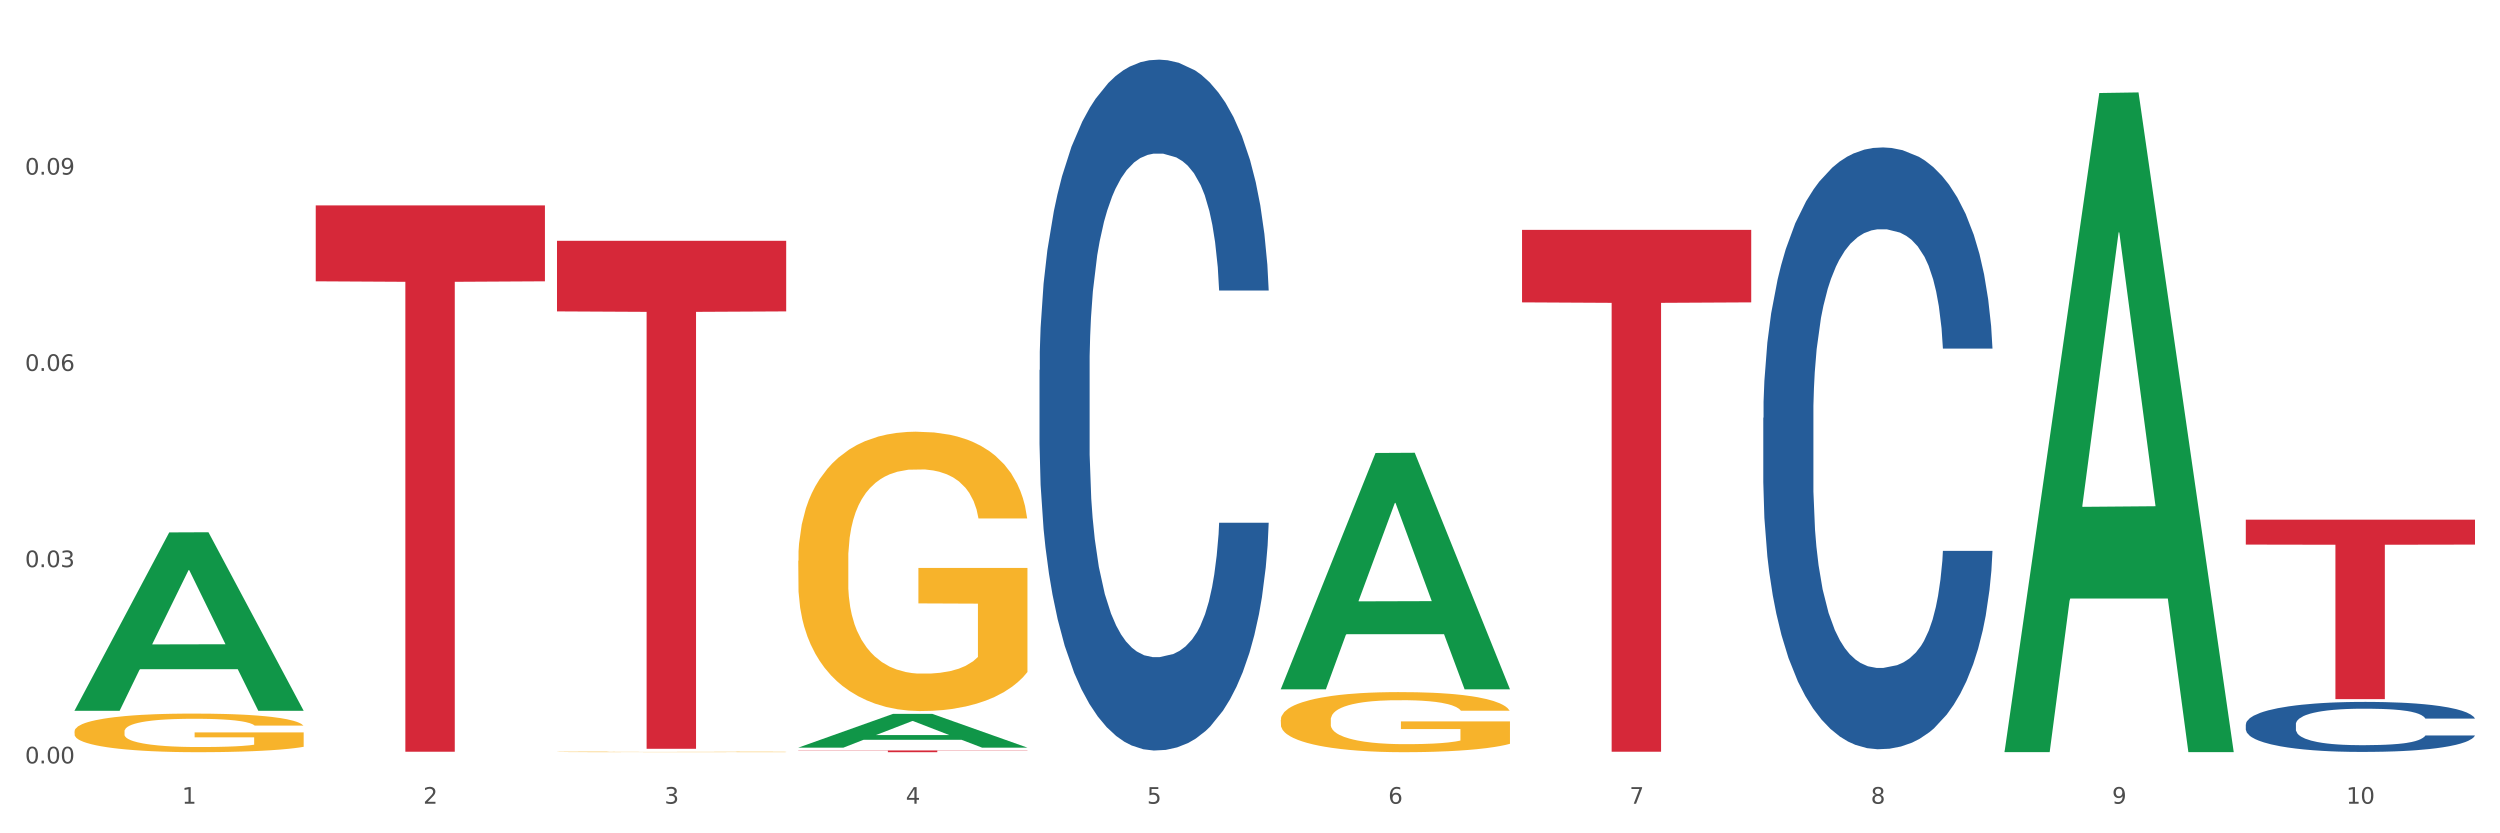
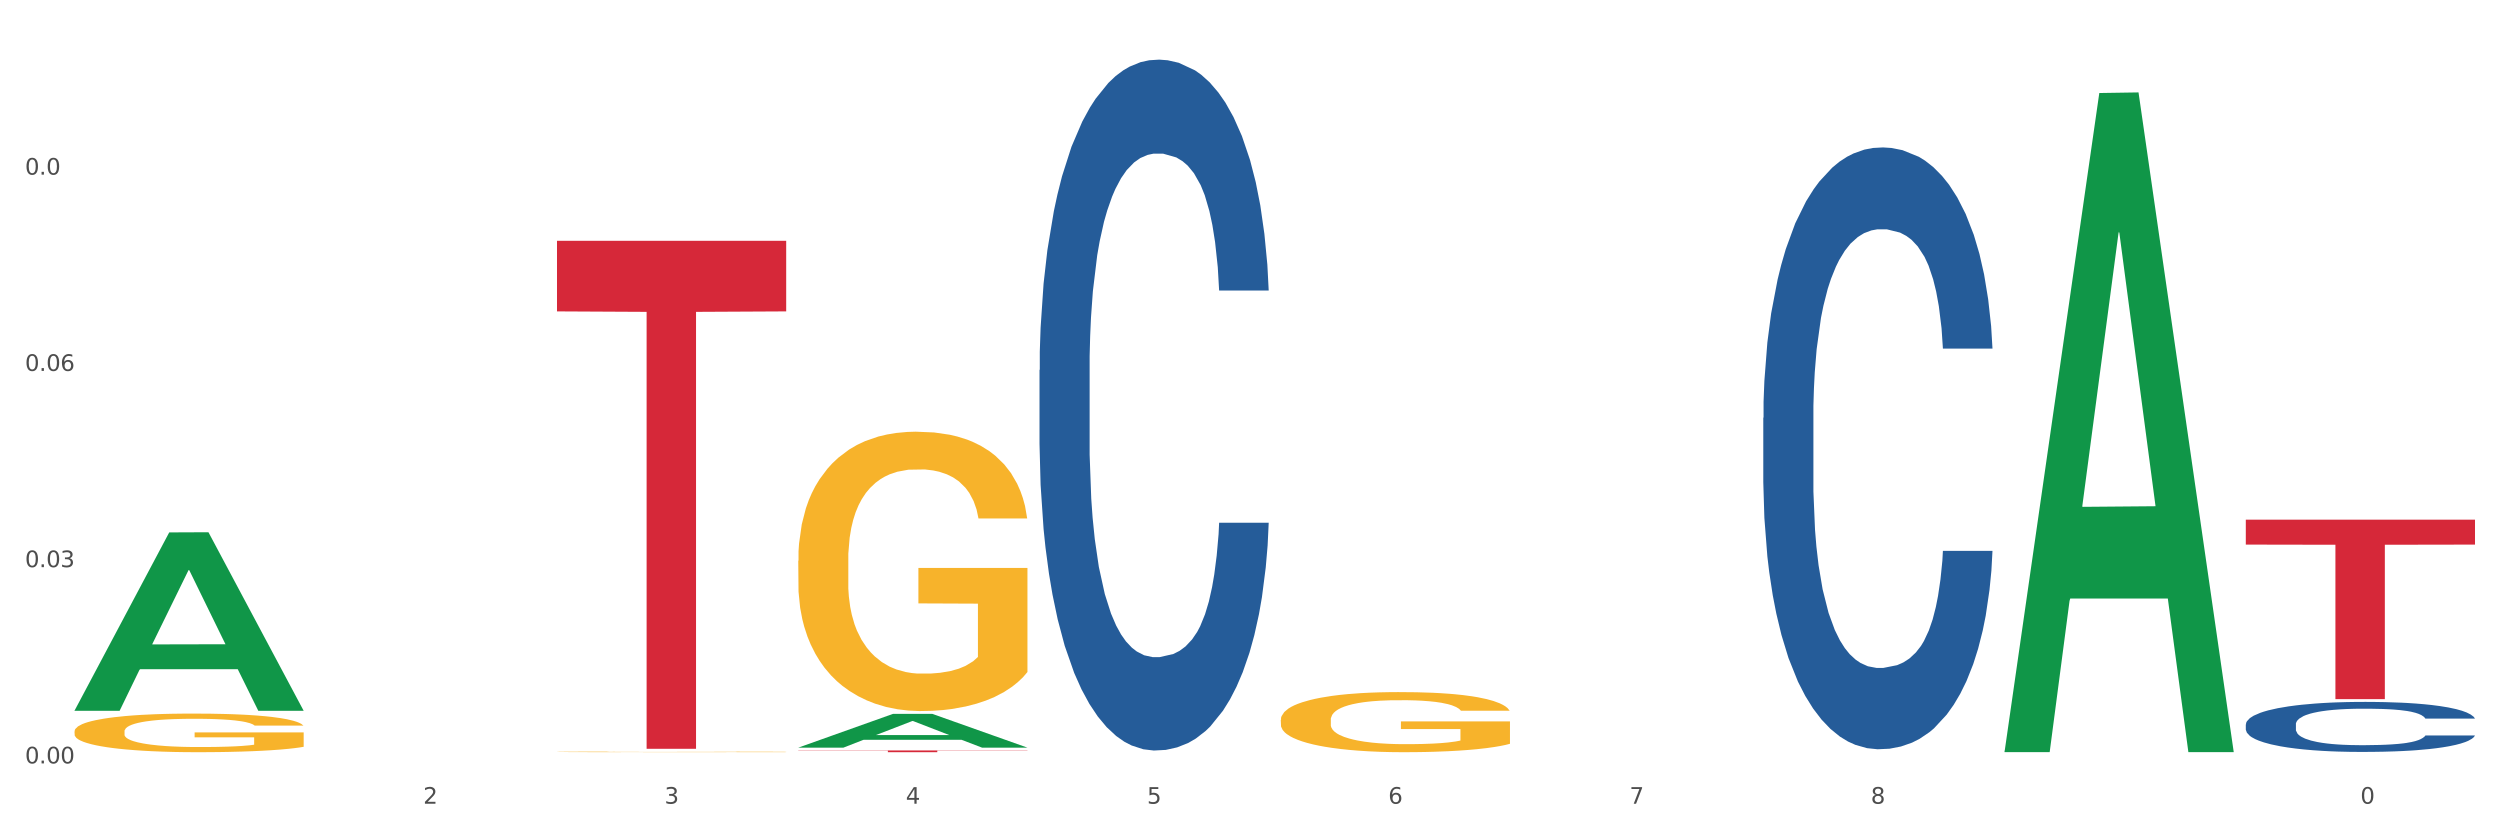
<svg xmlns="http://www.w3.org/2000/svg" xmlns:xlink="http://www.w3.org/1999/xlink" width="1080pt" height="360pt" viewBox="0 0 1080 360" version="1.1">
  <rect x="0" y="0" width="1080" height="360" fill="#333333" stroke="none" />
  <defs>
    <style type="text/css">*{stroke-linejoin: round; stroke-linecap: butt}</style>
  </defs>
  <g id="figure_1">
    <g id="patch_1">
      <path d="M 0 360  L 1080 360  L 1080 0  L 0 0  z " style="fill: #ffffff; stroke: #ffffff; stroke-linejoin: miter" />
    </g>
    <g id="axes_1">
      <g id="matplotlib.axis_1">
        <g id="xtick_1">
          <g id="text_1">
            <g style="fill: #4d4d4d" transform="translate(78.627 347.204) scale(0.096 -0.096)">
              <defs>
-                 <path id="DejaVuSans-31" d="M 794 531  L 1825 531  L 1825 4091  L 703 3866  L 703 4441  L 1819 4666  L 2450 4666  L 2450 531  L 3481 531  L 3481 0  L 794 0  L 794 531  z " transform="scale(0.016)" />
-               </defs>
+                 </defs>
              <use xlink:href="#DejaVuSans-31" />
            </g>
          </g>
        </g>
        <g id="xtick_2">
          <g id="text_2">
            <g style="fill: #4d4d4d" transform="translate(182.851 347.204) scale(0.096 -0.096)">
              <defs>
                <path id="DejaVuSans-32" d="M 1228 531  L 3431 531  L 3431 0  L 469 0  L 469 531  Q 828 903 1448 1529  Q 2069 2156 2228 2338  Q 2531 2678 2651 2914  Q 2772 3150 2772 3378  Q 2772 3750 2511 3984  Q 2250 4219 1831 4219  Q 1534 4219 1204 4116  Q 875 4013 500 3803  L 500 4441  Q 881 4594 1212 4672  Q 1544 4750 1819 4750  Q 2544 4750 2975 4387  Q 3406 4025 3406 3419  Q 3406 3131 3298 2873  Q 3191 2616 2906 2266  Q 2828 2175 2409 1742  Q 1991 1309 1228 531  z " transform="scale(0.016)" />
              </defs>
              <use xlink:href="#DejaVuSans-32" />
            </g>
          </g>
        </g>
        <g id="xtick_3">
          <g id="text_3">
            <g style="fill: #4d4d4d" transform="translate(287.074 347.204) scale(0.096 -0.096)">
              <defs>
                <path id="DejaVuSans-33" d="M 2597 2516  Q 3050 2419 3304 2112  Q 3559 1806 3559 1356  Q 3559 666 3084 287  Q 2609 -91 1734 -91  Q 1441 -91 1130 -33  Q 819 25 488 141  L 488 750  Q 750 597 1062 519  Q 1375 441 1716 441  Q 2309 441 2620 675  Q 2931 909 2931 1356  Q 2931 1769 2642 2001  Q 2353 2234 1838 2234  L 1294 2234  L 1294 2753  L 1863 2753  Q 2328 2753 2575 2939  Q 2822 3125 2822 3475  Q 2822 3834 2567 4026  Q 2313 4219 1838 4219  Q 1578 4219 1281 4162  Q 984 4106 628 3988  L 628 4550  Q 988 4650 1302 4700  Q 1616 4750 1894 4750  Q 2613 4750 3031 4423  Q 3450 4097 3450 3541  Q 3450 3153 3228 2886  Q 3006 2619 2597 2516  z " transform="scale(0.016)" />
              </defs>
              <use xlink:href="#DejaVuSans-33" />
            </g>
          </g>
        </g>
        <g id="xtick_4">
          <g id="text_4">
            <g style="fill: #4d4d4d" transform="translate(391.298 347.204) scale(0.096 -0.096)">
              <defs>
                <path id="DejaVuSans-34" d="M 2419 4116  L 825 1625  L 2419 1625  L 2419 4116  z M 2253 4666  L 3047 4666  L 3047 1625  L 3713 1625  L 3713 1100  L 3047 1100  L 3047 0  L 2419 0  L 2419 1100  L 313 1100  L 313 1709  L 2253 4666  z " transform="scale(0.016)" />
              </defs>
              <use xlink:href="#DejaVuSans-34" />
            </g>
          </g>
        </g>
        <g id="xtick_5">
          <g id="text_5">
            <g style="fill: #4d4d4d" transform="translate(495.522 347.204) scale(0.096 -0.096)">
              <defs>
                <path id="DejaVuSans-35" d="M 691 4666  L 3169 4666  L 3169 4134  L 1269 4134  L 1269 2991  Q 1406 3038 1543 3061  Q 1681 3084 1819 3084  Q 2600 3084 3056 2656  Q 3513 2228 3513 1497  Q 3513 744 3044 326  Q 2575 -91 1722 -91  Q 1428 -91 1123 -41  Q 819 9 494 109  L 494 744  Q 775 591 1075 516  Q 1375 441 1709 441  Q 2250 441 2565 725  Q 2881 1009 2881 1497  Q 2881 1984 2565 2268  Q 2250 2553 1709 2553  Q 1456 2553 1204 2497  Q 953 2441 691 2322  L 691 4666  z " transform="scale(0.016)" />
              </defs>
              <use xlink:href="#DejaVuSans-35" />
            </g>
          </g>
        </g>
        <g id="xtick_6">
          <g id="text_6">
            <g style="fill: #4d4d4d" transform="translate(599.745 347.204) scale(0.096 -0.096)">
              <defs>
                <path id="DejaVuSans-36" d="M 2113 2584  Q 1688 2584 1439 2293  Q 1191 2003 1191 1497  Q 1191 994 1439 701  Q 1688 409 2113 409  Q 2538 409 2786 701  Q 3034 994 3034 1497  Q 3034 2003 2786 2293  Q 2538 2584 2113 2584  z M 3366 4563  L 3366 3988  Q 3128 4100 2886 4159  Q 2644 4219 2406 4219  Q 1781 4219 1451 3797  Q 1122 3375 1075 2522  Q 1259 2794 1537 2939  Q 1816 3084 2150 3084  Q 2853 3084 3261 2657  Q 3669 2231 3669 1497  Q 3669 778 3244 343  Q 2819 -91 2113 -91  Q 1303 -91 875 529  Q 447 1150 447 2328  Q 447 3434 972 4092  Q 1497 4750 2381 4750  Q 2619 4750 2861 4703  Q 3103 4656 3366 4563  z " transform="scale(0.016)" />
              </defs>
              <use xlink:href="#DejaVuSans-36" />
            </g>
          </g>
        </g>
        <g id="xtick_7">
          <g id="text_7">
            <g style="fill: #4d4d4d" transform="translate(703.969 347.204) scale(0.096 -0.096)">
              <defs>
                <path id="DejaVuSans-37" d="M 525 4666  L 3525 4666  L 3525 4397  L 1831 0  L 1172 0  L 2766 4134  L 525 4134  L 525 4666  z " transform="scale(0.016)" />
              </defs>
              <use xlink:href="#DejaVuSans-37" />
            </g>
          </g>
        </g>
        <g id="xtick_8">
          <g id="text_8">
            <g style="fill: #4d4d4d" transform="translate(808.193 347.204) scale(0.096 -0.096)">
              <defs>
                <path id="DejaVuSans-38" d="M 2034 2216  Q 1584 2216 1326 1975  Q 1069 1734 1069 1313  Q 1069 891 1326 650  Q 1584 409 2034 409  Q 2484 409 2743 651  Q 3003 894 3003 1313  Q 3003 1734 2745 1975  Q 2488 2216 2034 2216  z M 1403 2484  Q 997 2584 770 2862  Q 544 3141 544 3541  Q 544 4100 942 4425  Q 1341 4750 2034 4750  Q 2731 4750 3128 4425  Q 3525 4100 3525 3541  Q 3525 3141 3298 2862  Q 3072 2584 2669 2484  Q 3125 2378 3379 2068  Q 3634 1759 3634 1313  Q 3634 634 3220 271  Q 2806 -91 2034 -91  Q 1263 -91 848 271  Q 434 634 434 1313  Q 434 1759 690 2068  Q 947 2378 1403 2484  z M 1172 3481  Q 1172 3119 1398 2916  Q 1625 2713 2034 2713  Q 2441 2713 2670 2916  Q 2900 3119 2900 3481  Q 2900 3844 2670 4047  Q 2441 4250 2034 4250  Q 1625 4250 1398 4047  Q 1172 3844 1172 3481  z " transform="scale(0.016)" />
              </defs>
              <use xlink:href="#DejaVuSans-38" />
            </g>
          </g>
        </g>
        <g id="xtick_9">
          <g id="text_9">
            <g style="fill: #4d4d4d" transform="translate(912.416 347.204) scale(0.096 -0.096)">
              <defs>
-                 <path id="DejaVuSans-39" d="M 703 97  L 703 672  Q 941 559 1184 500  Q 1428 441 1663 441  Q 2288 441 2617 861  Q 2947 1281 2994 2138  Q 2813 1869 2534 1725  Q 2256 1581 1919 1581  Q 1219 1581 811 2004  Q 403 2428 403 3163  Q 403 3881 828 4315  Q 1253 4750 1959 4750  Q 2769 4750 3195 4129  Q 3622 3509 3622 2328  Q 3622 1225 3098 567  Q 2575 -91 1691 -91  Q 1453 -91 1209 -44  Q 966 3 703 97  z M 1959 2075  Q 2384 2075 2632 2365  Q 2881 2656 2881 3163  Q 2881 3666 2632 3958  Q 2384 4250 1959 4250  Q 1534 4250 1286 3958  Q 1038 3666 1038 3163  Q 1038 2656 1286 2365  Q 1534 2075 1959 2075  z " transform="scale(0.016)" />
-               </defs>
+                 </defs>
              <use xlink:href="#DejaVuSans-39" />
            </g>
          </g>
        </g>
        <g id="xtick_10">
          <g id="text_10">
            <g style="fill: #4d4d4d" transform="translate(1013.586 347.204) scale(0.096 -0.096)">
              <defs>
                <path id="DejaVuSans-30" d="M 2034 4250  Q 1547 4250 1301 3770  Q 1056 3291 1056 2328  Q 1056 1369 1301 889  Q 1547 409 2034 409  Q 2525 409 2770 889  Q 3016 1369 3016 2328  Q 3016 3291 2770 3770  Q 2525 4250 2034 4250  z M 2034 4750  Q 2819 4750 3233 4129  Q 3647 3509 3647 2328  Q 3647 1150 3233 529  Q 2819 -91 2034 -91  Q 1250 -91 836 529  Q 422 1150 422 2328  Q 422 3509 836 4129  Q 1250 4750 2034 4750  z " transform="scale(0.016)" />
              </defs>
              <use xlink:href="#DejaVuSans-31" />
              <use xlink:href="#DejaVuSans-30" transform="translate(63.623 0)" />
            </g>
          </g>
        </g>
        <g id="xtick_11" />
        <g id="xtick_12" />
        <g id="xtick_13" />
        <g id="xtick_14" />
        <g id="xtick_15" />
        <g id="xtick_16" />
        <g id="xtick_17" />
        <g id="xtick_18" />
        <g id="xtick_19" />
      </g>
      <g id="matplotlib.axis_2">
        <g id="ytick_1">
          <g id="text_11">
            <g style="fill: #4d4d4d" transform="translate(10.8 329.798) scale(0.096 -0.096)">
              <defs>
                <path id="DejaVuSans-2e" d="M 684 794  L 1344 794  L 1344 0  L 684 0  L 684 794  z " transform="scale(0.016)" />
              </defs>
              <use xlink:href="#DejaVuSans-30" />
              <use xlink:href="#DejaVuSans-2e" transform="translate(63.623 0)" />
              <use xlink:href="#DejaVuSans-30" transform="translate(95.41 0)" />
              <use xlink:href="#DejaVuSans-30" transform="translate(159.033 0)" />
            </g>
          </g>
        </g>
        <g id="ytick_2">
          <g id="text_12">
            <g style="fill: #4d4d4d" transform="translate(10.8 245.015) scale(0.096 -0.096)">
              <use xlink:href="#DejaVuSans-30" />
              <use xlink:href="#DejaVuSans-2e" transform="translate(63.623 0)" />
              <use xlink:href="#DejaVuSans-30" transform="translate(95.41 0)" />
              <use xlink:href="#DejaVuSans-33" transform="translate(159.033 0)" />
            </g>
          </g>
        </g>
        <g id="ytick_3">
          <g id="text_13">
            <g style="fill: #4d4d4d" transform="translate(10.8 160.232) scale(0.096 -0.096)">
              <use xlink:href="#DejaVuSans-30" />
              <use xlink:href="#DejaVuSans-2e" transform="translate(63.623 0)" />
              <use xlink:href="#DejaVuSans-30" transform="translate(95.41 0)" />
              <use xlink:href="#DejaVuSans-36" transform="translate(159.033 0)" />
            </g>
          </g>
        </g>
        <g id="ytick_4">
          <g id="text_14">
            <g style="fill: #4d4d4d" transform="translate(10.8 75.448) scale(0.096 -0.096)">
              <use xlink:href="#DejaVuSans-30" />
              <use xlink:href="#DejaVuSans-2e" transform="translate(63.623 0)" />
              <use xlink:href="#DejaVuSans-30" transform="translate(95.41 0)" />
              <use xlink:href="#DejaVuSans-39" transform="translate(159.033 0)" />
            </g>
          </g>
        </g>
        <g id="ytick_5" />
        <g id="ytick_6" />
        <g id="ytick_7" />
        <g id="ytick_8" />
      </g>
      <g id="PolyCollection_1">
        <path d="M 32.175 306.921  L 32.277 306.848  L 73.107 230  L 90.051 229.927  L 131.187 307.066  L 111.589 307.066  L 102.709 289.103  L 60.552 289.103  L 60.246 289.393  L 51.671 307.066  L 32.175 307.066  L 32.175 306.921  L 65.86 278.383  L 97.401 278.311  L 81.783 246.369  L 81.579 246.224  L 81.375 246.441  L 65.758 278.311  L 65.86 278.383  L 32.175 306.921  z " clip-path="url(#pf8a8ac1048)" style="fill: #109648" />
        <path d="M 344.846 242.26  L 344.963 242.149  L 344.963 238.182  L 345.197 234.765  L 346.366 226.498  L 348.119 219.665  L 349.405 216.027  L 350.691 213.051  L 352.21 210.075  L 354.081 206.989  L 357.471 202.47  L 359.575 200.156  L 362.147 197.731  L 366.823 194.204  L 370.213 192.22  L 373.72 190.566  L 379.448 188.582  L 383.188 187.701  L 387.163 187.039  L 391.956 186.598  L 395.579 186.488  L 403.529 186.819  L 410.309 187.811  L 413.582 188.582  L 417.79 189.905  L 420.011 190.787  L 423.635 192.55  L 427.376 194.865  L 429.947 196.849  L 433.805 200.596  L 436.728 204.344  L 439.416 208.973  L 440.819 212.17  L 441.871 215.146  L 442.806 218.562  L 443.741 223.963  L 422.7 223.963  L 421.882 220.105  L 420.596 216.468  L 418.725 212.941  L 417.089 210.737  L 414.283 207.981  L 411.711 206.218  L 409.023 204.895  L 405.75 203.793  L 403.178 203.242  L 399.554 202.801  L 392.423 202.911  L 387.63 203.793  L 384.357 204.895  L 382.253 205.887  L 380.383 206.989  L 378.279 208.532  L 375.824 210.847  L 374.07 212.941  L 372.317 215.586  L 370.914 218.232  L 369.628 221.318  L 368.576 224.624  L 367.758 228.041  L 367.056 232.23  L 366.472 239.174  L 366.472 254.274  L 366.706 257.69  L 367.29 262.21  L 367.992 265.626  L 369.161 269.704  L 370.213 272.46  L 372.2 276.428  L 374.421 279.735  L 376.174 281.829  L 377.928 283.592  L 380.967 286.017  L 384.357 288.001  L 387.28 289.213  L 391.254 290.316  L 393.943 290.757  L 396.281 290.977  L 402.009 290.977  L 406.1 290.646  L 410.659 289.875  L 414.166 288.883  L 417.089 287.67  L 420.362 285.686  L 422.466 283.813  L 422.466 260.777  L 396.748 260.666  L 396.748 245.346  L 443.858 245.346  L 443.858 290.316  L 441.871 292.63  L 439.65 294.724  L 437.312 296.598  L 433.805 298.913  L 429.597 301.117  L 425.856 302.66  L 421.882 303.983  L 417.206 305.195  L 411.127 306.298  L 407.386 306.738  L 402.71 307.069  L 397.216 307.179  L 392.423 306.959  L 387.747 306.408  L 382.838 305.416  L 378.045 303.983  L 374.421 302.55  L 370.797 300.787  L 366.94 298.472  L 363.9 296.268  L 361.562 294.284  L 358.99 291.749  L 356.185 288.442  L 354.081 285.466  L 352.21 282.38  L 350.223 278.412  L 348.82 274.995  L 347.418 270.696  L 346.599 267.5  L 345.664 262.54  L 344.963 255.596  L 344.846 242.26  z " clip-path="url(#pf8a8ac1048)" style="fill: #f7b32b" />
        <path d="M 553.293 310.983  L 553.41 310.959  L 553.41 310.105  L 553.644 309.37  L 554.813 307.592  L 556.566 306.121  L 557.852 305.339  L 559.138 304.699  L 560.658 304.058  L 562.528 303.394  L 565.918 302.422  L 568.022 301.924  L 570.594 301.402  L 575.27 300.644  L 578.66 300.217  L 582.167 299.861  L 587.895 299.434  L 591.636 299.245  L 595.61 299.102  L 600.403 299.007  L 604.027 298.984  L 611.976 299.055  L 618.756 299.268  L 622.029 299.434  L 626.237 299.719  L 628.458 299.909  L 632.082 300.288  L 635.823 300.786  L 638.395 301.213  L 642.252 302.019  L 645.175 302.825  L 647.863 303.821  L 649.266 304.509  L 650.318 305.149  L 651.253 305.884  L 652.189 307.046  L 631.147 307.046  L 630.329 306.216  L 629.043 305.434  L 627.173 304.675  L 625.536 304.201  L 622.73 303.608  L 620.159 303.228  L 617.47 302.944  L 614.197 302.707  L 611.625 302.588  L 608.001 302.493  L 600.87 302.517  L 596.078 302.707  L 592.805 302.944  L 590.7 303.157  L 588.83 303.394  L 586.726 303.726  L 584.271 304.224  L 582.518 304.675  L 580.764 305.244  L 579.361 305.813  L 578.075 306.477  L 577.023 307.188  L 576.205 307.924  L 575.504 308.825  L 574.919 310.319  L 574.919 313.567  L 575.153 314.302  L 575.737 315.275  L 576.439 316.01  L 577.608 316.887  L 578.66 317.48  L 580.647 318.334  L 582.868 319.045  L 584.622 319.495  L 586.375 319.875  L 589.415 320.397  L 592.805 320.823  L 595.727 321.084  L 599.702 321.321  L 602.39 321.416  L 604.728 321.464  L 610.456 321.464  L 614.548 321.393  L 619.107 321.227  L 622.613 321.013  L 625.536 320.752  L 628.809 320.325  L 630.913 319.922  L 630.913 314.966  L 605.196 314.943  L 605.196 311.646  L 652.306 311.646  L 652.306 321.321  L 650.318 321.819  L 648.097 322.27  L 645.759 322.673  L 642.252 323.171  L 638.044 323.645  L 634.303 323.977  L 630.329 324.262  L 625.653 324.523  L 619.574 324.76  L 615.833 324.855  L 611.158 324.926  L 605.663 324.95  L 600.87 324.902  L 596.195 324.784  L 591.285 324.57  L 586.492 324.262  L 582.868 323.954  L 579.244 323.574  L 575.387 323.076  L 572.347 322.602  L 570.009 322.175  L 567.438 321.63  L 564.632 320.918  L 562.528 320.278  L 560.658 319.614  L 558.67 318.76  L 557.268 318.025  L 555.865 317.1  L 555.047 316.413  L 554.111 315.346  L 553.41 313.852  L 553.293 310.983  z " clip-path="url(#pf8a8ac1048)" style="fill: #f7b32b" />
-         <path d="M 136.399 88.723  L 235.411 88.723  L 235.411 121.523  L 196.463 121.744  L 196.463 324.751  L 175.112 324.751  L 175.112 121.744  L 136.399 121.523  L 136.399 88.944  L 136.399 88.723  z " clip-path="url(#pf8a8ac1048)" style="fill: #d62839" />
        <path d="M 240.622 104.022  L 339.635 104.022  L 339.635 134.521  L 300.687 134.727  L 300.687 323.491  L 279.336 323.491  L 279.336 134.727  L 240.622 134.521  L 240.622 104.228  L 240.622 104.022  z " clip-path="url(#pf8a8ac1048)" style="fill: #d62839" />
        <path d="M 344.846 324.189  L 443.858 324.189  L 443.858 324.295  L 404.91 324.296  L 404.91 324.95  L 383.559 324.95  L 383.559 324.296  L 344.846 324.295  L 344.846 324.19  L 344.846 324.189  z " clip-path="url(#pf8a8ac1048)" style="fill: #d62839" />
-         <path d="M 657.517 99.29  L 756.529 99.29  L 756.529 130.621  L 717.581 130.833  L 717.581 324.748  L 696.23 324.748  L 696.23 130.833  L 657.517 130.621  L 657.517 99.502  L 657.517 99.29  z " clip-path="url(#pf8a8ac1048)" style="fill: #d62839" />
        <path d="M 970.188 312.931  L 970.305 312.911  L 970.305 312.359  L 970.656 311.609  L 971.943 310.227  L 973.582 309.181  L 976.39 307.957  L 977.912 307.444  L 979.902 306.871  L 983.998 305.943  L 988.679 305.154  L 991.956 304.719  L 994.414 304.443  L 999.915 303.95  L 1003.075 303.733  L 1006.352 303.555  L 1009.161 303.436  L 1013.842 303.298  L 1017.587 303.239  L 1021.917 303.219  L 1025.546 303.239  L 1030.344 303.318  L 1037.366 303.555  L 1040.058 303.693  L 1043.686 303.93  L 1047.431 304.246  L 1050.474 304.562  L 1053.985 305.016  L 1057.613 305.608  L 1061.125 306.358  L 1063.582 307.049  L 1065.572 307.779  L 1067.327 308.667  L 1068.615 309.635  L 1069.2 310.444  L 1047.782 310.444  L 1047.197 309.714  L 1046.027 308.924  L 1044.857 308.391  L 1043.569 307.957  L 1041.58 307.463  L 1039.824 307.147  L 1036.898 306.772  L 1034.206 306.536  L 1031.983 306.397  L 1029.291 306.279  L 1023.556 306.16  L 1019.46 306.16  L 1016.885 306.2  L 1013.725 306.299  L 1011.033 306.437  L 1007.873 306.674  L 1005.415 306.93  L 1002.958 307.266  L 1001.553 307.503  L 999.447 307.937  L 998.042 308.292  L 996.17 308.904  L 995.116 309.339  L 993.244 310.464  L 992.424 311.293  L 992.073 311.865  L 991.839 312.497  L 991.839 315.576  L 992.541 316.958  L 993.127 317.55  L 994.063 318.221  L 995.818 319.09  L 998.393 319.939  L 1001.085 320.551  L 1003.309 320.926  L 1005.415 321.202  L 1007.522 321.419  L 1010.097 321.617  L 1012.203 321.735  L 1015.363 321.853  L 1019.109 321.913  L 1022.035 321.913  L 1028.003 321.814  L 1030.695 321.715  L 1033.27 321.577  L 1036.079 321.36  L 1038.303 321.123  L 1039.59 320.945  L 1041.697 320.57  L 1043.335 320.176  L 1044.739 319.722  L 1045.676 319.327  L 1046.729 318.735  L 1047.548 318.063  L 1047.782 317.708  L 1069.2 317.708  L 1068.732 318.419  L 1067.913 319.11  L 1066.274 320.037  L 1064.987 320.57  L 1062.997 321.222  L 1060.89 321.775  L 1057.965 322.386  L 1055.273 322.84  L 1052.464 323.235  L 1049.421 323.591  L 1043.92 324.084  L 1041.931 324.222  L 1037.717 324.459  L 1034.44 324.597  L 1029.642 324.735  L 1024.726 324.814  L 1019.577 324.834  L 1015.012 324.795  L 1009.98 324.676  L 1006.82 324.558  L 1003.309 324.38  L 999.212 324.104  L 995.35 323.768  L 991.722 323.373  L 988.328 322.919  L 985.168 322.406  L 981.072 321.557  L 978.029 320.728  L 975.805 319.958  L 974.284 319.307  L 972.762 318.478  L 971.943 317.906  L 970.656 316.524  L 970.188 315.241  L 970.188 312.931  z " clip-path="url(#pf8a8ac1048)" style="fill: #255c99" />
        <path d="M 761.74 180.506  L 761.857 180.269  L 761.857 173.62  L 762.208 164.598  L 763.496 147.977  L 765.134 135.392  L 767.943 120.671  L 769.465 114.498  L 771.454 107.612  L 775.551 96.452  L 780.232 86.955  L 783.509 81.731  L 785.967 78.407  L 791.467 72.471  L 794.627 69.859  L 797.904 67.722  L 800.713 66.298  L 805.395 64.635  L 809.14 63.923  L 813.47 63.686  L 817.098 63.923  L 821.897 64.873  L 828.919 67.722  L 831.611 69.384  L 835.239 72.234  L 838.984 76.033  L 842.027 79.832  L 845.538 85.293  L 849.166 92.416  L 852.677 101.439  L 855.135 109.749  L 857.125 118.534  L 858.88 129.219  L 860.168 140.854  L 860.753 150.589  L 839.335 150.589  L 838.75 141.803  L 837.58 132.306  L 836.409 125.895  L 835.122 120.671  L 833.132 114.735  L 831.377 110.936  L 828.451 106.425  L 825.759 103.576  L 823.535 101.913  L 820.843 100.489  L 815.109 99.064  L 811.012 99.064  L 808.438 99.539  L 805.278 100.726  L 802.586 102.388  L 799.426 105.238  L 796.968 108.324  L 794.51 112.361  L 793.106 115.21  L 790.999 120.434  L 789.595 124.708  L 787.722 132.068  L 786.669 137.292  L 784.796 150.826  L 783.977 160.798  L 783.626 167.684  L 783.392 175.282  L 783.392 212.323  L 784.094 228.944  L 784.679 236.067  L 785.616 244.14  L 787.371 254.587  L 789.946 264.797  L 792.638 272.158  L 794.862 276.669  L 796.968 279.993  L 799.075 282.605  L 801.65 284.979  L 803.756 286.404  L 806.916 287.829  L 810.661 288.541  L 813.587 288.541  L 819.556 287.354  L 822.248 286.166  L 824.823 284.504  L 827.632 281.893  L 829.855 279.043  L 831.143 276.906  L 833.249 272.395  L 834.888 267.646  L 836.292 262.185  L 837.229 257.436  L 838.282 250.313  L 839.101 242.24  L 839.335 237.966  L 860.753 237.966  L 860.285 246.514  L 859.465 254.824  L 857.827 265.984  L 856.539 272.395  L 854.55 280.231  L 852.443 286.879  L 849.517 294.239  L 846.825 299.701  L 844.017 304.449  L 840.974 308.723  L 835.473 314.659  L 833.483 316.321  L 829.27 319.171  L 825.993 320.833  L 821.195 322.495  L 816.279 323.444  L 811.13 323.682  L 806.565 323.207  L 801.533 321.782  L 798.373 320.358  L 794.862 318.221  L 790.765 314.897  L 786.903 310.86  L 783.275 306.111  L 779.881 300.65  L 776.721 294.477  L 772.625 284.267  L 769.582 274.295  L 767.358 265.034  L 765.837 257.199  L 764.315 247.226  L 763.496 240.341  L 762.208 223.72  L 761.74 208.286  L 761.74 180.506  z " clip-path="url(#pf8a8ac1048)" style="fill: #255c99" />
        <path d="M 449.069 159.867  L 449.187 159.594  L 449.187 151.962  L 449.538 141.604  L 450.825 122.524  L 452.464 108.078  L 455.272 91.178  L 456.794 84.091  L 458.783 76.186  L 462.88 63.375  L 467.561 52.472  L 470.838 46.475  L 473.296 42.659  L 478.797 35.845  L 481.957 32.846  L 485.234 30.393  L 488.042 28.758  L 492.724 26.85  L 496.469 26.032  L 500.799 25.759  L 504.427 26.032  L 509.226 27.122  L 516.248 30.393  L 518.94 32.301  L 522.568 35.572  L 526.313 39.933  L 529.356 44.295  L 532.867 50.564  L 536.495 58.741  L 540.006 69.099  L 542.464 78.639  L 544.454 88.725  L 546.209 100.991  L 547.497 114.347  L 548.082 125.522  L 526.664 125.522  L 526.079 115.437  L 524.909 104.534  L 523.738 97.174  L 522.451 91.178  L 520.461 84.363  L 518.706 80.002  L 515.78 74.823  L 513.088 71.552  L 510.864 69.644  L 508.173 68.009  L 502.438 66.373  L 498.342 66.373  L 495.767 66.919  L 492.607 68.281  L 489.915 70.189  L 486.755 73.46  L 484.297 77.004  L 481.84 81.638  L 480.435 84.909  L 478.328 90.905  L 476.924 95.812  L 475.051 104.261  L 473.998 110.258  L 472.126 125.795  L 471.306 137.243  L 470.955 145.148  L 470.721 153.87  L 470.721 196.392  L 471.423 215.473  L 472.009 223.65  L 472.945 232.917  L 474.7 244.911  L 477.275 256.632  L 479.967 265.081  L 482.191 270.26  L 484.297 274.076  L 486.404 277.075  L 488.979 279.8  L 491.085 281.436  L 494.245 283.071  L 497.991 283.889  L 500.916 283.889  L 506.885 282.526  L 509.577 281.163  L 512.152 279.255  L 514.961 276.257  L 517.184 272.986  L 518.472 270.533  L 520.578 265.354  L 522.217 259.902  L 523.621 253.633  L 524.558 248.182  L 525.611 240.004  L 526.43 230.737  L 526.664 225.83  L 548.082 225.83  L 547.614 235.643  L 546.795 245.183  L 545.156 257.994  L 543.869 265.354  L 541.879 274.349  L 539.772 281.981  L 536.846 290.431  L 534.155 296.7  L 531.346 302.152  L 528.303 307.058  L 522.802 313.873  L 520.813 315.781  L 516.599 319.051  L 513.322 320.959  L 508.524 322.868  L 503.608 323.958  L 498.459 324.23  L 493.894 323.685  L 488.862 322.05  L 485.702 320.414  L 482.191 317.961  L 478.094 314.145  L 474.232 309.511  L 470.604 304.06  L 467.21 297.791  L 464.05 290.704  L 459.954 278.983  L 456.911 267.535  L 454.687 256.904  L 453.166 247.909  L 451.644 236.461  L 450.825 228.556  L 449.538 209.476  L 449.069 191.758  L 449.069 159.867  z " clip-path="url(#pf8a8ac1048)" style="fill: #255c99" />
        <path d="M 970.188 224.49  L 1069.2 224.49  L 1069.2 235.264  L 1030.252 235.337  L 1030.252 302.018  L 1008.901 302.018  L 1008.901 235.337  L 970.188 235.264  L 970.188 224.563  L 970.188 224.49  z " clip-path="url(#pf8a8ac1048)" style="fill: #d62839" />
        <path d="M 240.622 324.807  L 240.739 324.807  L 240.739 324.799  L 240.973 324.792  L 242.142 324.775  L 243.895 324.761  L 245.181 324.753  L 246.467 324.747  L 247.987 324.741  L 249.857 324.734  L 253.247 324.725  L 255.351 324.72  L 257.923 324.715  L 262.599 324.708  L 265.989 324.704  L 269.496 324.701  L 275.224 324.697  L 278.965 324.695  L 282.939 324.693  L 287.732 324.693  L 291.356 324.692  L 299.305 324.693  L 306.085 324.695  L 309.358 324.697  L 313.566 324.699  L 315.788 324.701  L 319.411 324.705  L 323.152 324.71  L 325.724 324.714  L 329.581 324.721  L 332.504 324.729  L 335.193 324.739  L 336.595 324.745  L 337.647 324.751  L 338.583 324.758  L 339.518 324.769  L 318.476 324.769  L 317.658 324.761  L 316.372 324.754  L 314.502 324.747  L 312.865 324.742  L 310.06 324.737  L 307.488 324.733  L 304.799 324.73  L 301.526 324.728  L 298.954 324.727  L 295.33 324.726  L 288.2 324.726  L 283.407 324.728  L 280.134 324.73  L 278.03 324.732  L 276.159 324.734  L 274.055 324.738  L 271.6 324.742  L 269.847 324.747  L 268.093 324.752  L 266.69 324.758  L 265.405 324.764  L 264.352 324.771  L 263.534 324.778  L 262.833 324.786  L 262.248 324.801  L 262.248 324.832  L 262.482 324.839  L 263.067 324.848  L 263.768 324.855  L 264.937 324.863  L 265.989 324.869  L 267.976 324.877  L 270.197 324.884  L 271.951 324.888  L 273.704 324.892  L 276.744 324.897  L 280.134 324.901  L 283.056 324.904  L 287.031 324.906  L 289.719 324.907  L 292.057 324.907  L 297.785 324.907  L 301.877 324.907  L 306.436 324.905  L 309.943 324.903  L 312.865 324.9  L 316.138 324.896  L 318.242 324.892  L 318.242 324.845  L 292.525 324.845  L 292.525 324.813  L 339.635 324.813  L 339.635 324.906  L 337.647 324.911  L 335.426 324.915  L 333.088 324.919  L 329.581 324.924  L 325.373 324.928  L 321.632 324.931  L 317.658 324.934  L 312.982 324.936  L 306.903 324.939  L 303.163 324.94  L 298.487 324.94  L 292.992 324.941  L 288.2 324.94  L 283.524 324.939  L 278.614 324.937  L 273.821 324.934  L 270.197 324.931  L 266.574 324.927  L 262.716 324.923  L 259.677 324.918  L 257.339 324.914  L 254.767 324.909  L 251.961 324.902  L 249.857 324.896  L 247.987 324.89  L 246 324.881  L 244.597 324.874  L 243.194 324.866  L 242.376 324.859  L 241.441 324.849  L 240.739 324.834  L 240.622 324.807  z " clip-path="url(#pf8a8ac1048)" style="fill: #f7b32b" />
        <path d="M 32.175 315.976  L 32.292 315.961  L 32.292 315.412  L 32.526 314.94  L 33.695 313.798  L 35.448 312.853  L 36.734 312.35  L 38.02 311.939  L 39.54 311.528  L 41.41 311.101  L 44.8 310.476  L 46.904 310.156  L 49.476 309.821  L 54.152 309.334  L 57.542 309.06  L 61.049 308.831  L 66.777 308.557  L 70.517 308.435  L 74.492 308.344  L 79.285 308.283  L 82.909 308.267  L 90.858 308.313  L 97.638 308.45  L 100.911 308.557  L 105.119 308.74  L 107.34 308.862  L 110.964 309.105  L 114.705 309.425  L 117.277 309.699  L 121.134 310.217  L 124.057 310.735  L 126.745 311.375  L 128.148 311.817  L 129.2 312.228  L 130.135 312.701  L 131.071 313.447  L 110.029 313.447  L 109.211 312.914  L 107.925 312.411  L 106.054 311.924  L 104.418 311.619  L 101.612 311.238  L 99.041 310.994  L 96.352 310.812  L 93.079 310.659  L 90.507 310.583  L 86.883 310.522  L 79.752 310.537  L 74.96 310.659  L 71.686 310.812  L 69.582 310.949  L 67.712 311.101  L 65.608 311.314  L 63.153 311.634  L 61.399 311.924  L 59.646 312.289  L 58.243 312.655  L 56.957 313.082  L 55.905 313.539  L 55.087 314.011  L 54.386 314.59  L 53.801 315.55  L 53.801 317.637  L 54.035 318.109  L 54.619 318.734  L 55.321 319.206  L 56.49 319.77  L 57.542 320.151  L 59.529 320.699  L 61.75 321.156  L 63.504 321.445  L 65.257 321.689  L 68.296 322.024  L 71.686 322.299  L 74.609 322.466  L 78.583 322.619  L 81.272 322.68  L 83.61 322.71  L 89.338 322.71  L 93.429 322.664  L 97.988 322.558  L 101.495 322.421  L 104.418 322.253  L 107.691 321.979  L 109.795 321.72  L 109.795 318.536  L 84.078 318.52  L 84.078 316.403  L 131.187 316.403  L 131.187 322.619  L 129.2 322.939  L 126.979 323.228  L 124.641 323.487  L 121.134 323.807  L 116.926 324.112  L 113.185 324.325  L 109.211 324.508  L 104.535 324.675  L 98.456 324.828  L 94.715 324.889  L 90.039 324.934  L 84.545 324.95  L 79.752 324.919  L 75.076 324.843  L 70.167 324.706  L 65.374 324.508  L 61.75 324.31  L 58.126 324.066  L 54.269 323.746  L 51.229 323.441  L 48.891 323.167  L 46.32 322.817  L 43.514 322.36  L 41.41 321.948  L 39.54 321.522  L 37.552 320.973  L 36.15 320.501  L 34.747 319.907  L 33.928 319.465  L 32.993 318.779  L 32.292 317.82  L 32.175 315.976  z " clip-path="url(#pf8a8ac1048)" style="fill: #f7b32b" />
        <path d="M 865.964 324.398  L 866.066 324.13  L 906.896 40.186  L 923.84 39.919  L 964.976 324.933  L 945.378 324.933  L 936.498 258.564  L 894.341 258.564  L 894.034 259.634  L 885.46 324.933  L 865.964 324.933  L 865.964 324.398  L 899.649 218.956  L 931.19 218.688  L 915.572 100.668  L 915.368 100.133  L 915.164 100.936  L 899.547 218.688  L 899.649 218.956  L 865.964 324.398  z " clip-path="url(#pf8a8ac1048)" style="fill: #109648" />
        <path d="M 344.846 322.96  L 344.948 322.947  L 385.778 308.395  L 402.722 308.381  L 443.858 322.988  L 424.26 322.988  L 415.379 319.586  L 373.223 319.586  L 372.916 319.641  L 364.342 322.988  L 344.846 322.988  L 344.846 322.96  L 378.53 317.556  L 410.072 317.543  L 394.454 311.494  L 394.25 311.467  L 394.046 311.508  L 378.428 317.543  L 378.53 317.556  L 344.846 322.96  z " clip-path="url(#pf8a8ac1048)" style="fill: #109648" />
-         <path d="M 553.293 297.59  L 553.395 297.494  L 594.225 195.686  L 611.169 195.59  L 652.306 297.782  L 632.707 297.782  L 623.827 273.985  L 581.67 273.985  L 581.364 274.369  L 572.789 297.782  L 553.293 297.782  L 553.293 297.59  L 586.978 259.784  L 618.519 259.688  L 602.901 217.372  L 602.697 217.18  L 602.493 217.468  L 586.876 259.688  L 586.978 259.784  L 553.293 297.59  z " clip-path="url(#pf8a8ac1048)" style="fill: #109648" />
      </g>
    </g>
  </g>
  <defs>
    <clipPath id="pf8a8ac1048">
      <rect x="32.175" y="10.8" width="1037.025" height="329.109" />
    </clipPath>
  </defs>
</svg>